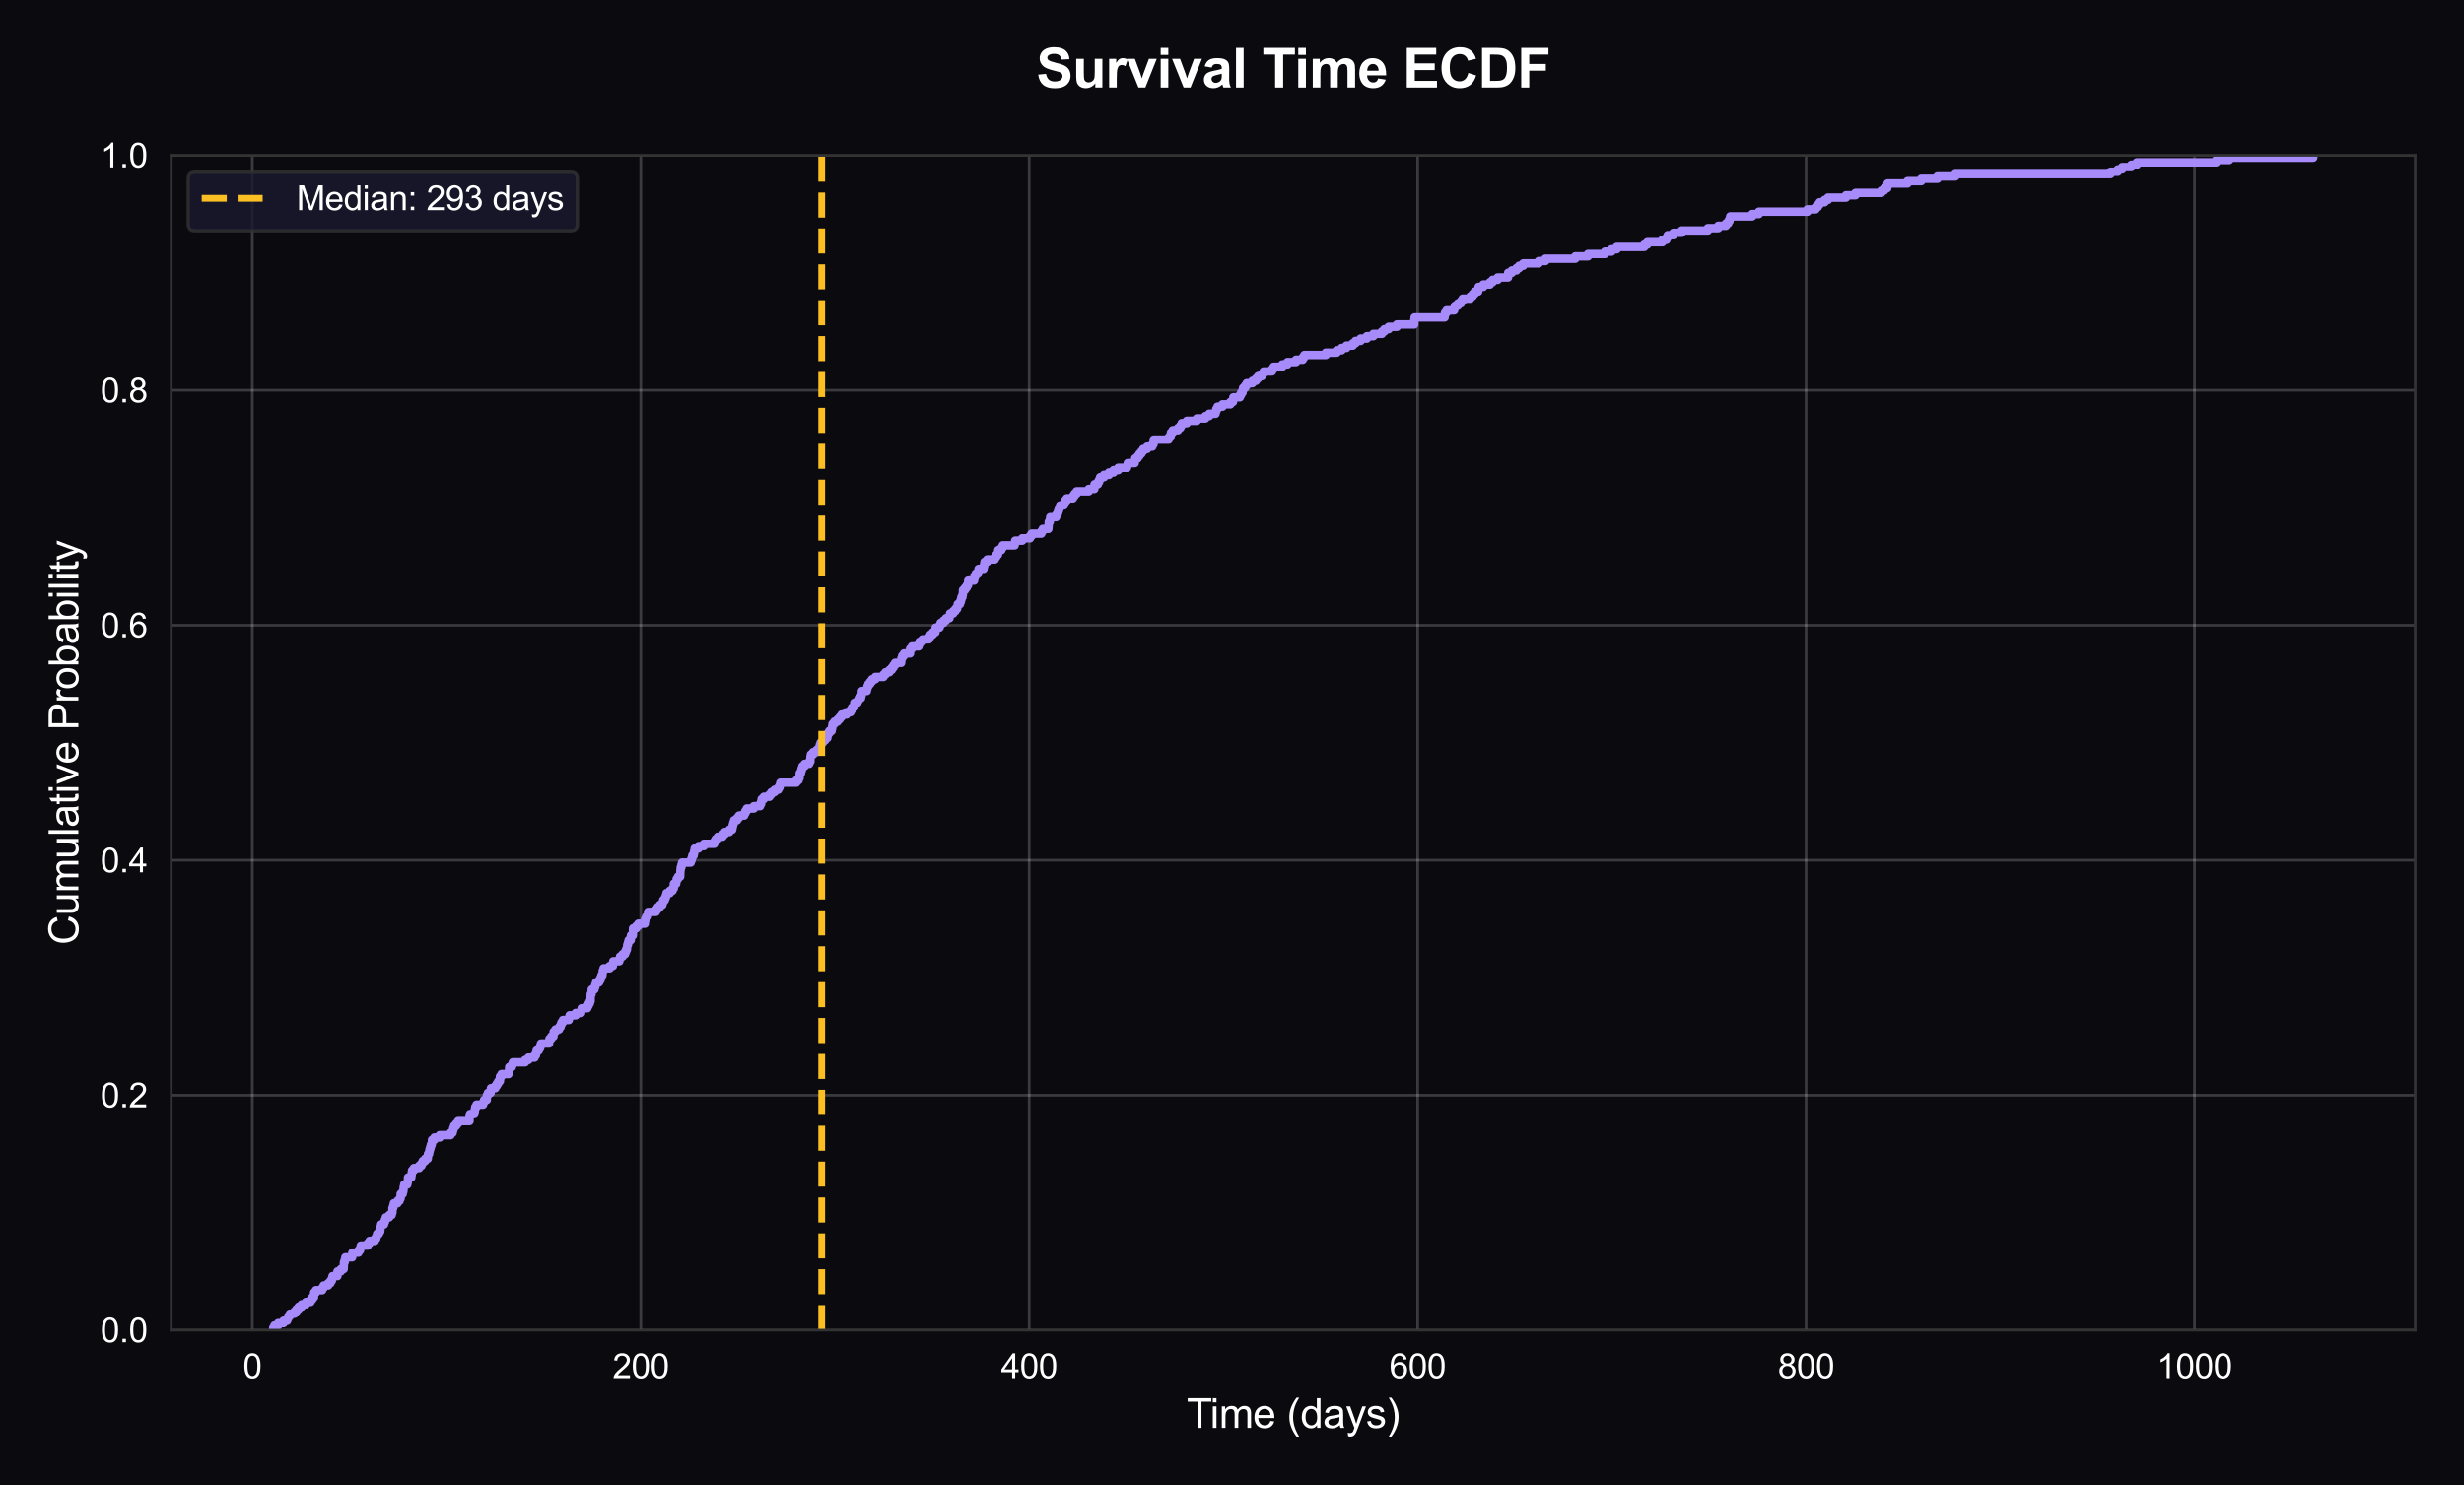
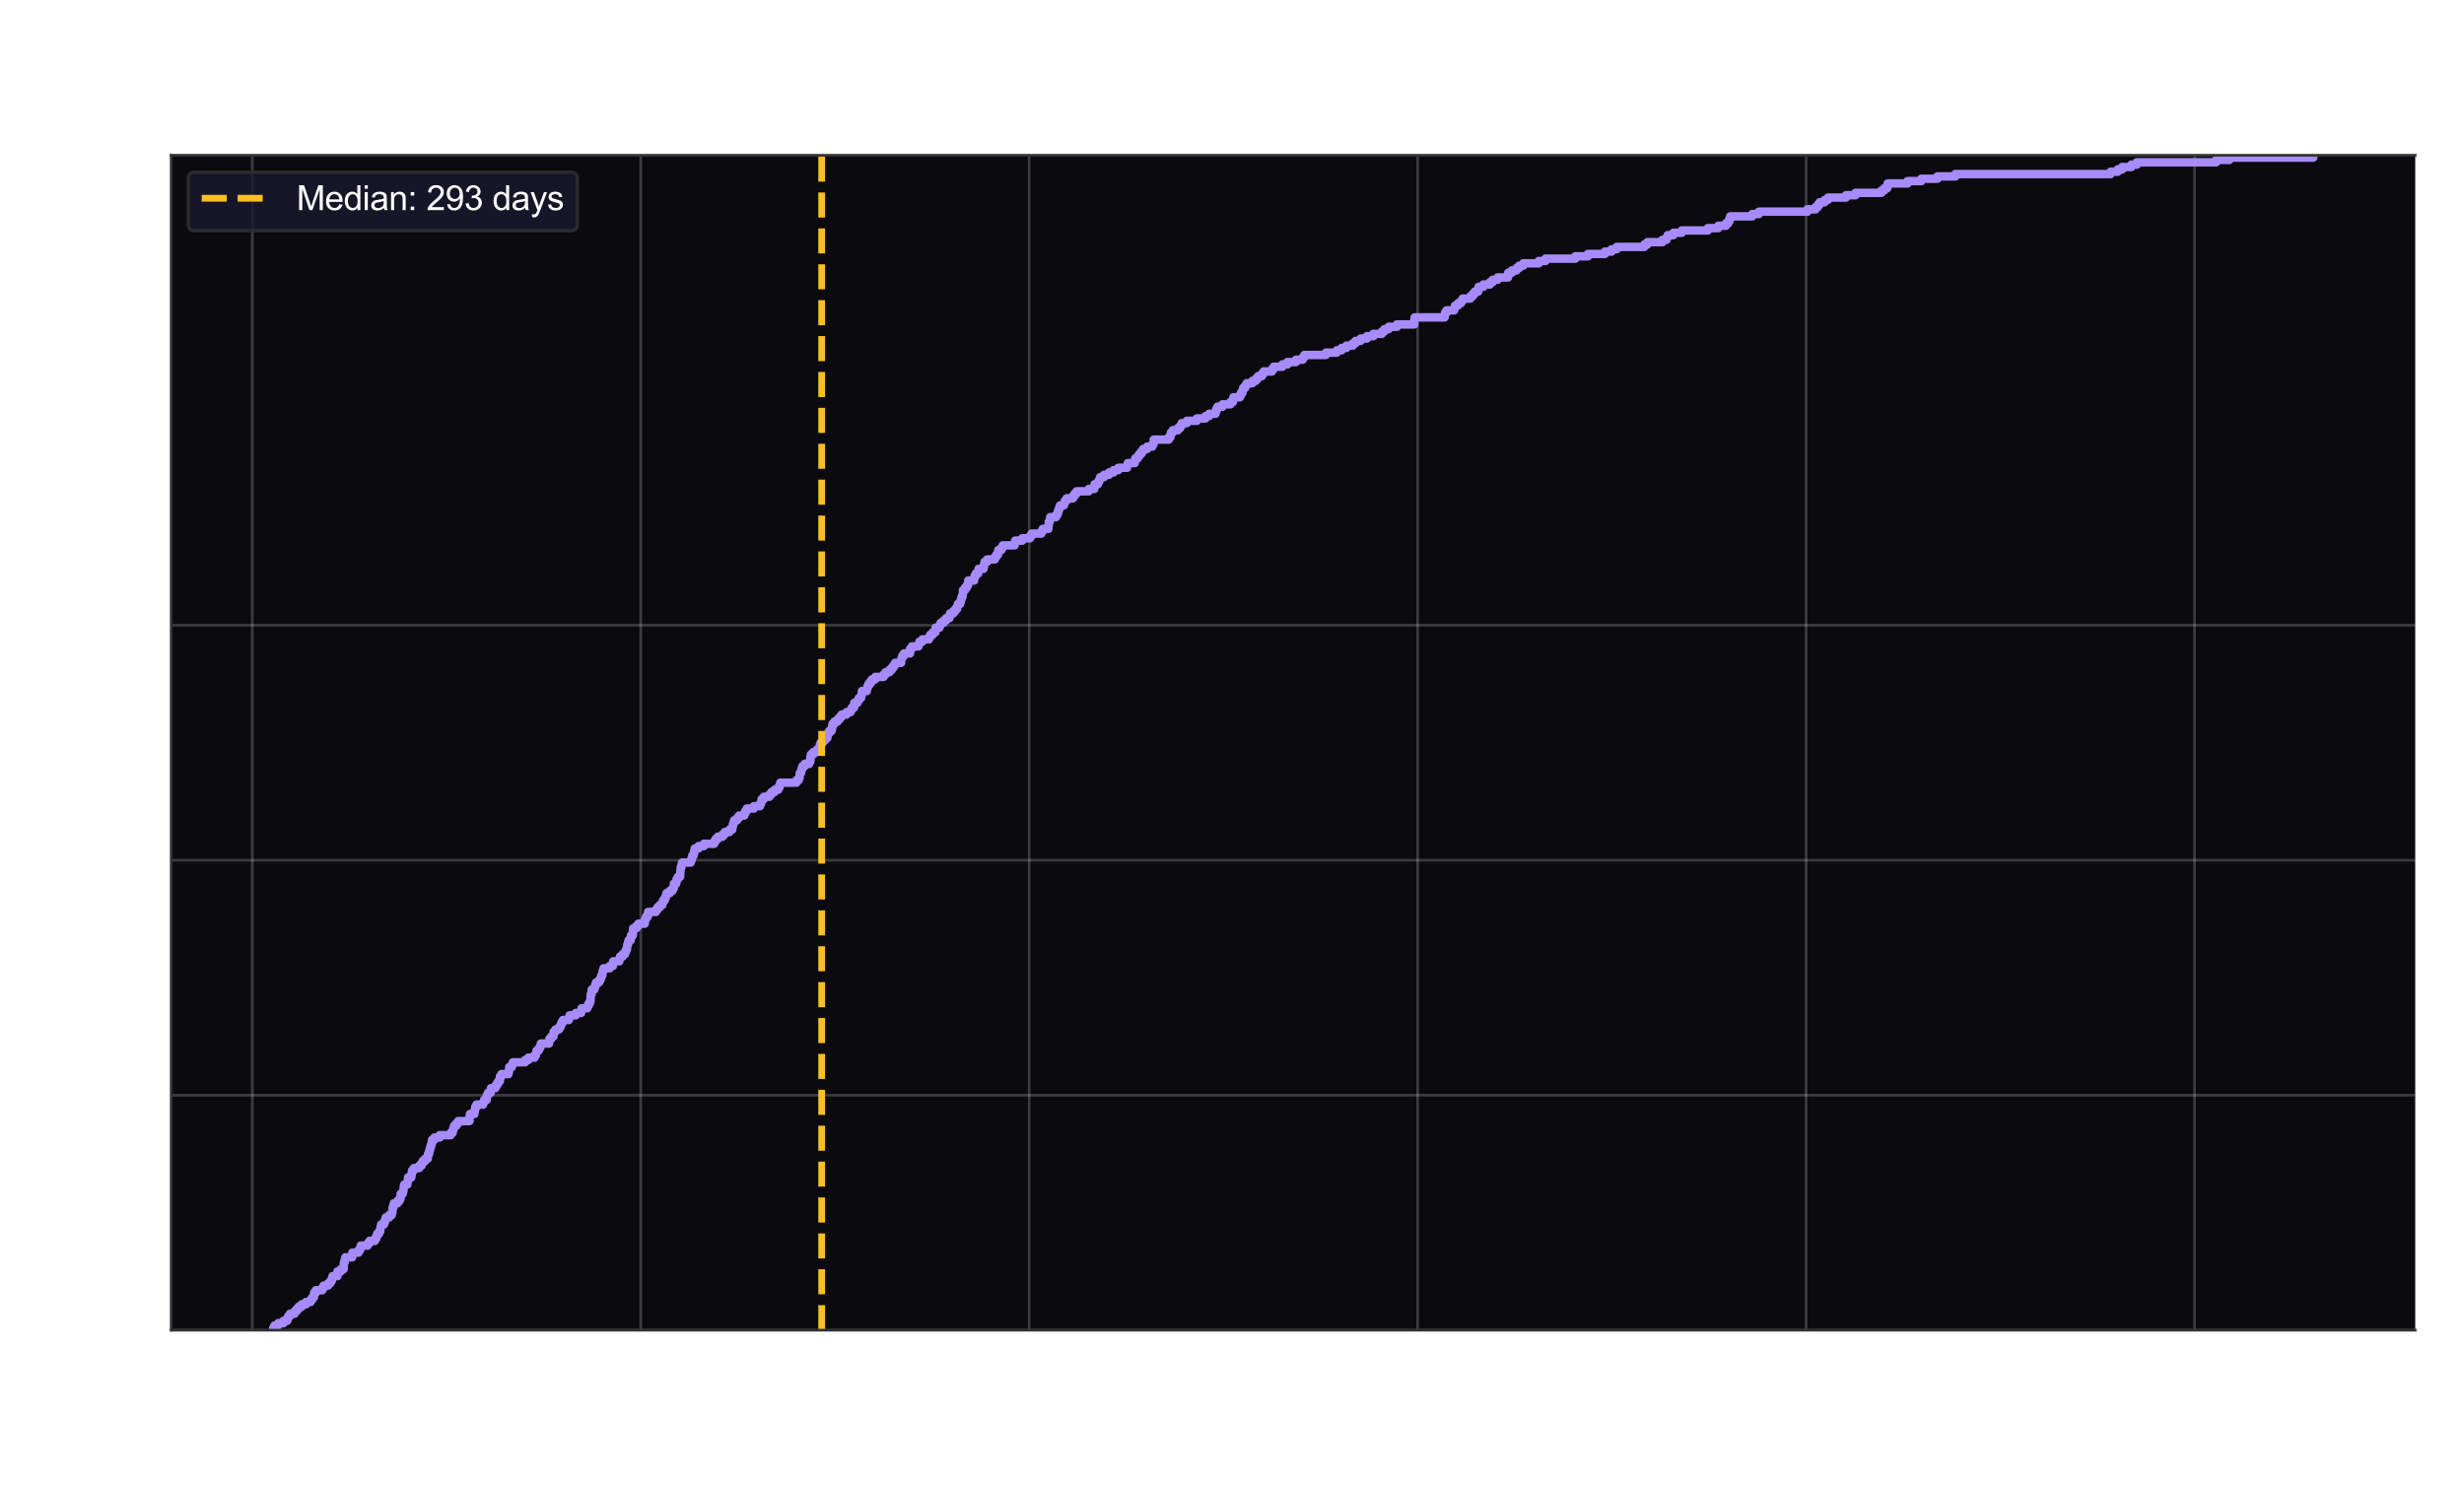
<svg xmlns="http://www.w3.org/2000/svg" xmlns:xlink="http://www.w3.org/1999/xlink" viewBox="0 0 727.555 438.659" version="1.1">
  <defs>
    <style type="text/css">*{stroke-linejoin: round; stroke-linecap: butt}</style>
  </defs>
  <g id="figure_1">
    <g id="patch_1">
-       <path d="M 0 438.659  L 727.555 438.659  L 727.555 0  L 0 0  z " style="fill: #0a0a0f" />
-     </g>
+       </g>
    <g id="axes_1">
      <g id="patch_2">
        <path d="M 50.561 392.853  L 713.155 392.853  L 713.155 45.852  L 50.561 45.852  z " style="fill: #0a0a0f" />
      </g>
      <g id="matplotlib.axis_1">
        <g id="xtick_1">
          <g id="line2d_1">
            <path d="M 74.498 392.853  L 74.498 45.852  " clip-path="url(#p4dcbb82576)" style="fill: none; stroke: #ffffff; stroke-opacity: 0.2; stroke-width: 0.8; stroke-linecap: round" />
          </g>
          <g id="text_1">
            <g style="fill: #ffffff" transform="translate(71.717 407.01) scale(0.1 -0.1)">
              <defs>
                <path id="ArialMT-30" d="M 266 2259  Q 266 3072 433 3567  Q 600 4063 929 4331  Q 1259 4600 1759 4600  Q 2128 4600 2406 4451  Q 2684 4303 2865 4023  Q 3047 3744 3150 3342  Q 3253 2941 3253 2259  Q 3253 1453 3087 958  Q 2922 463 2592 192  Q 2263 -78 1759 -78  Q 1097 -78 719 397  Q 266 969 266 2259  z M 844 2259  Q 844 1131 1108 757  Q 1372 384 1759 384  Q 2147 384 2411 759  Q 2675 1134 2675 2259  Q 2675 3391 2411 3762  Q 2147 4134 1753 4134  Q 1366 4134 1134 3806  Q 844 3388 844 2259  z " transform="scale(0.016)" />
              </defs>
              <use xlink:href="#ArialMT-30" />
            </g>
          </g>
        </g>
        <g id="xtick_2">
          <g id="line2d_2">
            <path d="M 189.196 392.853  L 189.196 45.852  " clip-path="url(#p4dcbb82576)" style="fill: none; stroke: #ffffff; stroke-opacity: 0.2; stroke-width: 0.8; stroke-linecap: round" />
          </g>
          <g id="text_2">
            <g style="fill: #ffffff" transform="translate(180.855 407.01) scale(0.1 -0.1)">
              <defs>
                <path id="ArialMT-32" d="M 3222 541  L 3222 0  L 194 0  Q 188 203 259 391  Q 375 700 629 1000  Q 884 1300 1366 1694  Q 2113 2306 2375 2664  Q 2638 3022 2638 3341  Q 2638 3675 2398 3904  Q 2159 4134 1775 4134  Q 1369 4134 1125 3890  Q 881 3647 878 3216  L 300 3275  Q 359 3922 746 4261  Q 1134 4600 1788 4600  Q 2447 4600 2831 4234  Q 3216 3869 3216 3328  Q 3216 3053 3103 2787  Q 2991 2522 2730 2228  Q 2469 1934 1863 1422  Q 1356 997 1212 845  Q 1069 694 975 541  L 3222 541  z " transform="scale(0.016)" />
              </defs>
              <use xlink:href="#ArialMT-32" />
              <use xlink:href="#ArialMT-30" transform="translate(55.615 0)" />
              <use xlink:href="#ArialMT-30" transform="translate(111.23 0)" />
            </g>
          </g>
        </g>
        <g id="xtick_3">
          <g id="line2d_3">
            <path d="M 303.894 392.853  L 303.894 45.852  " clip-path="url(#p4dcbb82576)" style="fill: none; stroke: #ffffff; stroke-opacity: 0.2; stroke-width: 0.8; stroke-linecap: round" />
          </g>
          <g id="text_3">
            <g style="fill: #ffffff" transform="translate(295.553 407.01) scale(0.1 -0.1)">
              <defs>
                <path id="ArialMT-34" d="M 2069 0  L 2069 1097  L 81 1097  L 81 1613  L 2172 4581  L 2631 4581  L 2631 1613  L 3250 1613  L 3250 1097  L 2631 1097  L 2631 0  L 2069 0  z M 2069 1613  L 2069 3678  L 634 1613  L 2069 1613  z " transform="scale(0.016)" />
              </defs>
              <use xlink:href="#ArialMT-34" />
              <use xlink:href="#ArialMT-30" transform="translate(55.615 0)" />
              <use xlink:href="#ArialMT-30" transform="translate(111.23 0)" />
            </g>
          </g>
        </g>
        <g id="xtick_4">
          <g id="line2d_4">
            <path d="M 418.592 392.853  L 418.592 45.852  " clip-path="url(#p4dcbb82576)" style="fill: none; stroke: #ffffff; stroke-opacity: 0.2; stroke-width: 0.8; stroke-linecap: round" />
          </g>
          <g id="text_4">
            <g style="fill: #ffffff" transform="translate(410.251 407.01) scale(0.1 -0.1)">
              <defs>
                <path id="ArialMT-36" d="M 3184 3459  L 2625 3416  Q 2550 3747 2413 3897  Q 2184 4138 1850 4138  Q 1581 4138 1378 3988  Q 1113 3794 959 3422  Q 806 3050 800 2363  Q 1003 2672 1297 2822  Q 1591 2972 1913 2972  Q 2475 2972 2870 2558  Q 3266 2144 3266 1488  Q 3266 1056 3080 686  Q 2894 316 2569 119  Q 2244 -78 1831 -78  Q 1128 -78 684 439  Q 241 956 241 2144  Q 241 3472 731 4075  Q 1159 4600 1884 4600  Q 2425 4600 2770 4297  Q 3116 3994 3184 3459  z M 888 1484  Q 888 1194 1011 928  Q 1134 663 1356 523  Q 1578 384 1822 384  Q 2178 384 2434 671  Q 2691 959 2691 1453  Q 2691 1928 2437 2201  Q 2184 2475 1800 2475  Q 1419 2475 1153 2201  Q 888 1928 888 1484  z " transform="scale(0.016)" />
              </defs>
              <use xlink:href="#ArialMT-36" />
              <use xlink:href="#ArialMT-30" transform="translate(55.615 0)" />
              <use xlink:href="#ArialMT-30" transform="translate(111.23 0)" />
            </g>
          </g>
        </g>
        <g id="xtick_5">
          <g id="line2d_5">
            <path d="M 533.291 392.853  L 533.291 45.852  " clip-path="url(#p4dcbb82576)" style="fill: none; stroke: #ffffff; stroke-opacity: 0.2; stroke-width: 0.8; stroke-linecap: round" />
          </g>
          <g id="text_5">
            <g style="fill: #ffffff" transform="translate(524.949 407.01) scale(0.1 -0.1)">
              <defs>
                <path id="ArialMT-38" d="M 1131 2484  Q 781 2613 612 2850  Q 444 3088 444 3419  Q 444 3919 803 4259  Q 1163 4600 1759 4600  Q 2359 4600 2725 4251  Q 3091 3903 3091 3403  Q 3091 3084 2923 2848  Q 2756 2613 2416 2484  Q 2838 2347 3058 2040  Q 3278 1734 3278 1309  Q 3278 722 2862 322  Q 2447 -78 1769 -78  Q 1091 -78 675 323  Q 259 725 259 1325  Q 259 1772 486 2073  Q 713 2375 1131 2484  z M 1019 3438  Q 1019 3113 1228 2906  Q 1438 2700 1772 2700  Q 2097 2700 2305 2904  Q 2513 3109 2513 3406  Q 2513 3716 2298 3927  Q 2084 4138 1766 4138  Q 1444 4138 1231 3931  Q 1019 3725 1019 3438  z M 838 1322  Q 838 1081 952 856  Q 1066 631 1291 507  Q 1516 384 1775 384  Q 2178 384 2440 643  Q 2703 903 2703 1303  Q 2703 1709 2433 1975  Q 2163 2241 1756 2241  Q 1359 2241 1098 1978  Q 838 1716 838 1322  z " transform="scale(0.016)" />
              </defs>
              <use xlink:href="#ArialMT-38" />
              <use xlink:href="#ArialMT-30" transform="translate(55.615 0)" />
              <use xlink:href="#ArialMT-30" transform="translate(111.23 0)" />
            </g>
          </g>
        </g>
        <g id="xtick_6">
          <g id="line2d_6">
            <path d="M 647.989 392.853  L 647.989 45.852  " clip-path="url(#p4dcbb82576)" style="fill: none; stroke: #ffffff; stroke-opacity: 0.2; stroke-width: 0.8; stroke-linecap: round" />
          </g>
          <g id="text_6">
            <g style="fill: #ffffff" transform="translate(636.867 407.01) scale(0.1 -0.1)">
              <defs>
                <path id="ArialMT-31" d="M 2384 0  L 1822 0  L 1822 3584  Q 1619 3391 1289 3197  Q 959 3003 697 2906  L 697 3450  Q 1169 3672 1522 3987  Q 1875 4303 2022 4600  L 2384 4600  L 2384 0  z " transform="scale(0.016)" />
              </defs>
              <use xlink:href="#ArialMT-31" />
              <use xlink:href="#ArialMT-30" transform="translate(55.615 0)" />
              <use xlink:href="#ArialMT-30" transform="translate(111.23 0)" />
              <use xlink:href="#ArialMT-30" transform="translate(166.846 0)" />
            </g>
          </g>
        </g>
        <g id="text_7">
          <g style="fill: #ffffff" transform="translate(350.415 421.733) scale(0.12 -0.12)">
            <defs>
-               <path id="ArialMT-54" d="M 1659 0  L 1659 4041  L 150 4041  L 150 4581  L 3781 4581  L 3781 4041  L 2266 4041  L 2266 0  L 1659 0  z " transform="scale(0.016)" />
              <path id="ArialMT-69" d="M 425 3934  L 425 4581  L 988 4581  L 988 3934  L 425 3934  z M 425 0  L 425 3319  L 988 3319  L 988 0  L 425 0  z " transform="scale(0.016)" />
              <path id="ArialMT-6d" d="M 422 0  L 422 3319  L 925 3319  L 925 2853  Q 1081 3097 1340 3245  Q 1600 3394 1931 3394  Q 2300 3394 2536 3241  Q 2772 3088 2869 2813  Q 3263 3394 3894 3394  Q 4388 3394 4653 3120  Q 4919 2847 4919 2278  L 4919 0  L 4359 0  L 4359 2091  Q 4359 2428 4304 2576  Q 4250 2725 4106 2815  Q 3963 2906 3769 2906  Q 3419 2906 3187 2673  Q 2956 2441 2956 1928  L 2956 0  L 2394 0  L 2394 2156  Q 2394 2531 2256 2718  Q 2119 2906 1806 2906  Q 1569 2906 1367 2781  Q 1166 2656 1075 2415  Q 984 2175 984 1722  L 984 0  L 422 0  z " transform="scale(0.016)" />
              <path id="ArialMT-65" d="M 2694 1069  L 3275 997  Q 3138 488 2766 206  Q 2394 -75 1816 -75  Q 1088 -75 661 373  Q 234 822 234 1631  Q 234 2469 665 2931  Q 1097 3394 1784 3394  Q 2450 3394 2872 2941  Q 3294 2488 3294 1666  Q 3294 1616 3291 1516  L 816 1516  Q 847 969 1125 678  Q 1403 388 1819 388  Q 2128 388 2347 550  Q 2566 713 2694 1069  z M 847 1978  L 2700 1978  Q 2663 2397 2488 2606  Q 2219 2931 1791 2931  Q 1403 2931 1139 2672  Q 875 2413 847 1978  z " transform="scale(0.016)" />
              <path id="ArialMT-20" transform="scale(0.016)" />
              <path id="ArialMT-28" d="M 1497 -1347  Q 1031 -759 709 28  Q 388 816 388 1659  Q 388 2403 628 3084  Q 909 3875 1497 4659  L 1900 4659  Q 1522 4009 1400 3731  Q 1209 3300 1100 2831  Q 966 2247 966 1656  Q 966 153 1900 -1347  L 1497 -1347  z " transform="scale(0.016)" />
              <path id="ArialMT-64" d="M 2575 0  L 2575 419  Q 2259 -75 1647 -75  Q 1250 -75 917 144  Q 584 363 401 755  Q 219 1147 219 1656  Q 219 2153 384 2558  Q 550 2963 881 3178  Q 1213 3394 1622 3394  Q 1922 3394 2156 3267  Q 2391 3141 2538 2938  L 2538 4581  L 3097 4581  L 3097 0  L 2575 0  z M 797 1656  Q 797 1019 1065 703  Q 1334 388 1700 388  Q 2069 388 2326 689  Q 2584 991 2584 1609  Q 2584 2291 2321 2609  Q 2059 2928 1675 2928  Q 1300 2928 1048 2622  Q 797 2316 797 1656  z " transform="scale(0.016)" />
              <path id="ArialMT-61" d="M 2588 409  Q 2275 144 1986 34  Q 1697 -75 1366 -75  Q 819 -75 525 192  Q 231 459 231 875  Q 231 1119 342 1320  Q 453 1522 633 1644  Q 813 1766 1038 1828  Q 1203 1872 1538 1913  Q 2219 1994 2541 2106  Q 2544 2222 2544 2253  Q 2544 2597 2384 2738  Q 2169 2928 1744 2928  Q 1347 2928 1158 2789  Q 969 2650 878 2297  L 328 2372  Q 403 2725 575 2942  Q 747 3159 1072 3276  Q 1397 3394 1825 3394  Q 2250 3394 2515 3294  Q 2781 3194 2906 3042  Q 3031 2891 3081 2659  Q 3109 2516 3109 2141  L 3109 1391  Q 3109 606 3145 398  Q 3181 191 3288 0  L 2700 0  Q 2613 175 2588 409  z M 2541 1666  Q 2234 1541 1622 1453  Q 1275 1403 1131 1340  Q 988 1278 909 1158  Q 831 1038 831 891  Q 831 666 1001 516  Q 1172 366 1500 366  Q 1825 366 2078 508  Q 2331 650 2450 897  Q 2541 1088 2541 1459  L 2541 1666  z " transform="scale(0.016)" />
              <path id="ArialMT-79" d="M 397 -1278  L 334 -750  Q 519 -800 656 -800  Q 844 -800 956 -737  Q 1069 -675 1141 -563  Q 1194 -478 1313 -144  Q 1328 -97 1363 -6  L 103 3319  L 709 3319  L 1400 1397  Q 1534 1031 1641 628  Q 1738 1016 1872 1384  L 2581 3319  L 3144 3319  L 1881 -56  Q 1678 -603 1566 -809  Q 1416 -1088 1222 -1217  Q 1028 -1347 759 -1347  Q 597 -1347 397 -1278  z " transform="scale(0.016)" />
              <path id="ArialMT-73" d="M 197 991  L 753 1078  Q 800 744 1014 566  Q 1228 388 1613 388  Q 2000 388 2187 545  Q 2375 703 2375 916  Q 2375 1106 2209 1216  Q 2094 1291 1634 1406  Q 1016 1563 777 1677  Q 538 1791 414 1992  Q 291 2194 291 2438  Q 291 2659 392 2848  Q 494 3038 669 3163  Q 800 3259 1026 3326  Q 1253 3394 1513 3394  Q 1903 3394 2198 3281  Q 2494 3169 2634 2976  Q 2775 2784 2828 2463  L 2278 2388  Q 2241 2644 2061 2787  Q 1881 2931 1553 2931  Q 1166 2931 1000 2803  Q 834 2675 834 2503  Q 834 2394 903 2306  Q 972 2216 1119 2156  Q 1203 2125 1616 2013  Q 2213 1853 2448 1751  Q 2684 1650 2818 1456  Q 2953 1263 2953 975  Q 2953 694 2789 445  Q 2625 197 2315 61  Q 2006 -75 1616 -75  Q 969 -75 630 194  Q 291 463 197 991  z " transform="scale(0.016)" />
              <path id="ArialMT-29" d="M 791 -1347  L 388 -1347  Q 1322 153 1322 1656  Q 1322 2244 1188 2822  Q 1081 3291 891 3722  Q 769 4003 388 4659  L 791 4659  Q 1378 3875 1659 3084  Q 1900 2403 1900 1659  Q 1900 816 1576 28  Q 1253 -759 791 -1347  z " transform="scale(0.016)" />
            </defs>
            <use xlink:href="#ArialMT-54" />
            <use xlink:href="#ArialMT-69" transform="translate(57.334 0)" />
            <use xlink:href="#ArialMT-6d" transform="translate(79.551 0)" />
            <use xlink:href="#ArialMT-65" transform="translate(162.852 0)" />
            <use xlink:href="#ArialMT-20" transform="translate(218.467 0)" />
            <use xlink:href="#ArialMT-28" transform="translate(246.25 0)" />
            <use xlink:href="#ArialMT-64" transform="translate(279.551 0)" />
            <use xlink:href="#ArialMT-61" transform="translate(335.166 0)" />
            <use xlink:href="#ArialMT-79" transform="translate(390.781 0)" />
            <use xlink:href="#ArialMT-73" transform="translate(440.781 0)" />
            <use xlink:href="#ArialMT-29" transform="translate(490.781 0)" />
          </g>
        </g>
      </g>
      <g id="matplotlib.axis_2">
        <g id="ytick_1">
          <g id="line2d_7">
            <path d="M 50.561 392.853  L 713.155 392.853  " clip-path="url(#p4dcbb82576)" style="fill: none; stroke: #ffffff; stroke-opacity: 0.2; stroke-width: 0.8; stroke-linecap: round" />
          </g>
          <g id="text_8">
            <g style="fill: #ffffff" transform="translate(29.661 396.431) scale(0.1 -0.1)">
              <defs>
                <path id="ArialMT-2e" d="M 581 0  L 581 641  L 1222 641  L 1222 0  L 581 0  z " transform="scale(0.016)" />
              </defs>
              <use xlink:href="#ArialMT-30" />
              <use xlink:href="#ArialMT-2e" transform="translate(55.615 0)" />
              <use xlink:href="#ArialMT-30" transform="translate(83.398 0)" />
            </g>
          </g>
        </g>
        <g id="ytick_2">
          <g id="line2d_8">
            <path d="M 50.561 323.452  L 713.155 323.452  " clip-path="url(#p4dcbb82576)" style="fill: none; stroke: #ffffff; stroke-opacity: 0.2; stroke-width: 0.8; stroke-linecap: round" />
          </g>
          <g id="text_9">
            <g style="fill: #ffffff" transform="translate(29.661 327.031) scale(0.1 -0.1)">
              <use xlink:href="#ArialMT-30" />
              <use xlink:href="#ArialMT-2e" transform="translate(55.615 0)" />
              <use xlink:href="#ArialMT-32" transform="translate(83.398 0)" />
            </g>
          </g>
        </g>
        <g id="ytick_3">
          <g id="line2d_9">
            <path d="M 50.561 254.053  L 713.155 254.053  " clip-path="url(#p4dcbb82576)" style="fill: none; stroke: #ffffff; stroke-opacity: 0.2; stroke-width: 0.8; stroke-linecap: round" />
          </g>
          <g id="text_10">
            <g style="fill: #ffffff" transform="translate(29.661 257.631) scale(0.1 -0.1)">
              <use xlink:href="#ArialMT-30" />
              <use xlink:href="#ArialMT-2e" transform="translate(55.615 0)" />
              <use xlink:href="#ArialMT-34" transform="translate(83.398 0)" />
            </g>
          </g>
        </g>
        <g id="ytick_4">
          <g id="line2d_10">
            <path d="M 50.561 184.653  L 713.155 184.653  " clip-path="url(#p4dcbb82576)" style="fill: none; stroke: #ffffff; stroke-opacity: 0.2; stroke-width: 0.8; stroke-linecap: round" />
          </g>
          <g id="text_11">
            <g style="fill: #ffffff" transform="translate(29.661 188.231) scale(0.1 -0.1)">
              <use xlink:href="#ArialMT-30" />
              <use xlink:href="#ArialMT-2e" transform="translate(55.615 0)" />
              <use xlink:href="#ArialMT-36" transform="translate(83.398 0)" />
            </g>
          </g>
        </g>
        <g id="ytick_5">
          <g id="line2d_11">
-             <path d="M 50.561 115.252  L 713.155 115.252  " clip-path="url(#p4dcbb82576)" style="fill: none; stroke: #ffffff; stroke-opacity: 0.2; stroke-width: 0.8; stroke-linecap: round" />
-           </g>
+             </g>
          <g id="text_12">
            <g style="fill: #ffffff" transform="translate(29.661 118.831) scale(0.1 -0.1)">
              <use xlink:href="#ArialMT-30" />
              <use xlink:href="#ArialMT-2e" transform="translate(55.615 0)" />
              <use xlink:href="#ArialMT-38" transform="translate(83.398 0)" />
            </g>
          </g>
        </g>
        <g id="ytick_6">
          <g id="line2d_12">
            <path d="M 50.561 45.852  L 713.155 45.852  " clip-path="url(#p4dcbb82576)" style="fill: none; stroke: #ffffff; stroke-opacity: 0.2; stroke-width: 0.8; stroke-linecap: round" />
          </g>
          <g id="text_13">
            <g style="fill: #ffffff" transform="translate(29.661 49.431) scale(0.1 -0.1)">
              <use xlink:href="#ArialMT-31" />
              <use xlink:href="#ArialMT-2e" transform="translate(55.615 0)" />
              <use xlink:href="#ArialMT-30" transform="translate(83.398 0)" />
            </g>
          </g>
        </g>
        <g id="text_14">
          <g style="fill: #ffffff" transform="translate(23.136 279.042) rotate(-90) scale(0.12 -0.12)">
            <defs>
              <path id="ArialMT-43" d="M 3763 1606  L 4369 1453  Q 4178 706 3683 314  Q 3188 -78 2472 -78  Q 1731 -78 1267 223  Q 803 525 561 1097  Q 319 1669 319 2325  Q 319 3041 592 3573  Q 866 4106 1370 4382  Q 1875 4659 2481 4659  Q 3169 4659 3637 4309  Q 4106 3959 4291 3325  L 3694 3184  Q 3534 3684 3231 3912  Q 2928 4141 2469 4141  Q 1941 4141 1586 3887  Q 1231 3634 1087 3207  Q 944 2781 944 2328  Q 944 1744 1114 1308  Q 1284 872 1643 656  Q 2003 441 2422 441  Q 2931 441 3284 734  Q 3638 1028 3763 1606  z " transform="scale(0.016)" />
              <path id="ArialMT-75" d="M 2597 0  L 2597 488  Q 2209 -75 1544 -75  Q 1250 -75 995 37  Q 741 150 617 320  Q 494 491 444 738  Q 409 903 409 1263  L 409 3319  L 972 3319  L 972 1478  Q 972 1038 1006 884  Q 1059 663 1231 536  Q 1403 409 1656 409  Q 1909 409 2131 539  Q 2353 669 2445 892  Q 2538 1116 2538 1541  L 2538 3319  L 3100 3319  L 3100 0  L 2597 0  z " transform="scale(0.016)" />
              <path id="ArialMT-6c" d="M 409 0  L 409 4581  L 972 4581  L 972 0  L 409 0  z " transform="scale(0.016)" />
              <path id="ArialMT-74" d="M 1650 503  L 1731 6  Q 1494 -44 1306 -44  Q 1000 -44 831 53  Q 663 150 594 308  Q 525 466 525 972  L 525 2881  L 113 2881  L 113 3319  L 525 3319  L 525 4141  L 1084 4478  L 1084 3319  L 1650 3319  L 1650 2881  L 1084 2881  L 1084 941  Q 1084 700 1114 631  Q 1144 563 1211 522  Q 1278 481 1403 481  Q 1497 481 1650 503  z " transform="scale(0.016)" />
              <path id="ArialMT-76" d="M 1344 0  L 81 3319  L 675 3319  L 1388 1331  Q 1503 1009 1600 663  Q 1675 925 1809 1294  L 2547 3319  L 3125 3319  L 1869 0  L 1344 0  z " transform="scale(0.016)" />
              <path id="ArialMT-50" d="M 494 0  L 494 4581  L 2222 4581  Q 2678 4581 2919 4538  Q 3256 4481 3484 4323  Q 3713 4166 3852 3881  Q 3991 3597 3991 3256  Q 3991 2672 3619 2267  Q 3247 1863 2275 1863  L 1100 1863  L 1100 0  L 494 0  z M 1100 2403  L 2284 2403  Q 2872 2403 3119 2622  Q 3366 2841 3366 3238  Q 3366 3525 3220 3729  Q 3075 3934 2838 4000  Q 2684 4041 2272 4041  L 1100 4041  L 1100 2403  z " transform="scale(0.016)" />
              <path id="ArialMT-72" d="M 416 0  L 416 3319  L 922 3319  L 922 2816  Q 1116 3169 1280 3281  Q 1444 3394 1641 3394  Q 1925 3394 2219 3213  L 2025 2691  Q 1819 2813 1613 2813  Q 1428 2813 1281 2702  Q 1134 2591 1072 2394  Q 978 2094 978 1738  L 978 0  L 416 0  z " transform="scale(0.016)" />
              <path id="ArialMT-6f" d="M 213 1659  Q 213 2581 725 3025  Q 1153 3394 1769 3394  Q 2453 3394 2887 2945  Q 3322 2497 3322 1706  Q 3322 1066 3130 698  Q 2938 331 2570 128  Q 2203 -75 1769 -75  Q 1072 -75 642 372  Q 213 819 213 1659  z M 791 1659  Q 791 1022 1069 705  Q 1347 388 1769 388  Q 2188 388 2466 706  Q 2744 1025 2744 1678  Q 2744 2294 2464 2611  Q 2184 2928 1769 2928  Q 1347 2928 1069 2612  Q 791 2297 791 1659  z " transform="scale(0.016)" />
              <path id="ArialMT-62" d="M 941 0  L 419 0  L 419 4581  L 981 4581  L 981 2947  Q 1338 3394 1891 3394  Q 2197 3394 2470 3270  Q 2744 3147 2920 2923  Q 3097 2700 3197 2384  Q 3297 2069 3297 1709  Q 3297 856 2875 390  Q 2453 -75 1863 -75  Q 1275 -75 941 416  L 941 0  z M 934 1684  Q 934 1088 1097 822  Q 1363 388 1816 388  Q 2184 388 2453 708  Q 2722 1028 2722 1663  Q 2722 2313 2464 2622  Q 2206 2931 1841 2931  Q 1472 2931 1203 2611  Q 934 2291 934 1684  z " transform="scale(0.016)" />
            </defs>
            <use xlink:href="#ArialMT-43" />
            <use xlink:href="#ArialMT-75" transform="translate(72.217 0)" />
            <use xlink:href="#ArialMT-6d" transform="translate(127.832 0)" />
            <use xlink:href="#ArialMT-75" transform="translate(211.133 0)" />
            <use xlink:href="#ArialMT-6c" transform="translate(266.748 0)" />
            <use xlink:href="#ArialMT-61" transform="translate(288.965 0)" />
            <use xlink:href="#ArialMT-74" transform="translate(344.58 0)" />
            <use xlink:href="#ArialMT-69" transform="translate(372.363 0)" />
            <use xlink:href="#ArialMT-76" transform="translate(394.58 0)" />
            <use xlink:href="#ArialMT-65" transform="translate(444.58 0)" />
            <use xlink:href="#ArialMT-20" transform="translate(500.195 0)" />
            <use xlink:href="#ArialMT-50" transform="translate(527.979 0)" />
            <use xlink:href="#ArialMT-72" transform="translate(594.678 0)" />
            <use xlink:href="#ArialMT-6f" transform="translate(627.979 0)" />
            <use xlink:href="#ArialMT-62" transform="translate(683.594 0)" />
            <use xlink:href="#ArialMT-61" transform="translate(739.209 0)" />
            <use xlink:href="#ArialMT-62" transform="translate(794.824 0)" />
            <use xlink:href="#ArialMT-69" transform="translate(850.439 0)" />
            <use xlink:href="#ArialMT-6c" transform="translate(872.656 0)" />
            <use xlink:href="#ArialMT-69" transform="translate(894.873 0)" />
            <use xlink:href="#ArialMT-74" transform="translate(917.09 0)" />
            <use xlink:href="#ArialMT-79" transform="translate(944.873 0)" />
          </g>
        </g>
      </g>
      <g id="line2d_13">
        <path d="M 80.679 392.853  L 80.679 392.159  L 81.05 392.159  L 81.05 391.464  L 82.14 391.464  L 82.14 390.771  L 83.715 390.771  L 83.715 390.077  L 84.786 390.077  L 84.786 389.382  L 85.112 389.382  L 85.112 388.688  L 85.609 388.688  L 85.609 387.995  L 86.944 387.995  L 86.944 387.3  L 87.554 387.3  L 87.554 386.606  L 88.189 386.606  L 88.189 385.913  L 89.082 385.913  L 89.082 385.219  L 90.329 385.219  L 90.329 384.524  L 91.694 384.524  L 91.694 383.83  L 92.211 383.83  L 92.211 383.137  L 92.717 383.137  L 92.75 381.748  L 93.276 381.748  L 93.276 381.055  L 95.143 381.055  L 95.143 380.361  L 95.567 380.361  L 95.567 379.666  L 96.893 379.666  L 96.893 378.973  L 97.575 378.973  L 97.575 378.279  L 97.985 378.279  L 97.985 377.584  L 98.184 377.584  L 98.184 376.89  L 99.622 376.89  L 99.641 375.502  L 100.634 375.502  L 100.634 374.808  L 101.481 374.808  L 101.57 372.726  L 101.796 372.726  L 101.796 372.033  L 101.977 372.033  L 101.977 371.339  L 103.977 371.339  L 104.057 369.95  L 105.844 369.95  L 105.844 369.257  L 106.323 369.257  L 106.323 368.562  L 106.522 368.562  L 106.522 367.868  L 108.569 367.868  L 108.569 367.175  L 109.119 367.175  L 109.119 366.481  L 110.687 366.481  L 110.687 365.786  L 111.121 365.786  L 111.121 365.092  L 111.343 365.092  L 111.343 364.399  L 111.906 364.399  L 111.906 363.704  L 112.273 363.704  L 112.361 362.317  L 112.54 362.317  L 112.54 361.623  L 113.396 361.623  L 113.396 360.928  L 113.66 360.928  L 113.66 360.235  L 113.912 360.235  L 113.912 359.541  L 114.917 359.541  L 114.917 358.846  L 115.658 358.846  L 115.658 358.152  L 115.866 358.152  L 115.877 356.764  L 116.116 356.764  L 116.116 356.07  L 116.29 356.07  L 116.29 355.377  L 117.359 355.377  L 117.359 354.683  L 117.966 354.683  L 117.966 353.988  L 118.274 353.988  L 118.301 352.601  L 118.909 352.601  L 118.909 351.906  L 119.1 351.906  L 119.203 350.519  L 119.356 350.519  L 119.356 349.825  L 120.263 349.825  L 120.263 349.13  L 120.427 349.13  L 120.48 347.743  L 121.448 347.743  L 121.448 347.048  L 121.561 347.048  L 121.561 346.354  L 121.675 346.354  L 121.675 345.661  L 122.215 345.661  L 122.215 344.966  L 123.76 344.966  L 123.76 344.272  L 124.455 344.272  L 124.455 343.579  L 124.822 343.579  L 124.822 342.885  L 125.55 342.885  L 125.55 342.19  L 126.311 342.19  L 126.376 340.803  L 126.691 340.803  L 126.691 340.108  L 126.836 340.108  L 126.836 339.414  L 127.038 339.414  L 127.038 338.721  L 127.244 338.721  L 127.244 338.026  L 127.489 338.026  L 127.574 336.639  L 128.257 336.639  L 128.257 335.945  L 129.826 335.945  L 129.826 335.25  L 133.051 335.25  L 133.051 334.557  L 133.654 334.557  L 133.654 333.863  L 133.834 333.863  L 133.834 333.168  L 134.09 333.168  L 134.09 332.474  L 134.718 332.474  L 134.718 331.781  L 135.295 331.781  L 135.295 331.087  L 138.633 331.087  L 138.64 329.699  L 138.765 329.699  L 138.765 329.005  L 140.067 329.005  L 140.067 328.31  L 140.19 328.31  L 140.19 327.616  L 140.311 327.616  L 140.311 326.923  L 140.698 326.923  L 140.698 326.228  L 142.636 326.228  L 142.636 325.534  L 142.94 325.534  L 142.94 324.841  L 143.726 324.841  L 143.754 323.452  L 144.068 323.452  L 144.068 322.759  L 144.872 322.759  L 144.968 321.37  L 146.248 321.37  L 146.248 320.676  L 146.708 320.676  L 146.708 319.983  L 147.129 319.983  L 147.129 319.288  L 147.612 319.288  L 147.627 317.901  L 148.077 317.901  L 148.077 317.207  L 150.137 317.207  L 150.137 316.512  L 150.295 316.512  L 150.35 315.125  L 151.137 315.125  L 151.137 314.43  L 151.413 314.43  L 151.413 313.736  L 155.043 313.736  L 155.043 313.043  L 156.037 313.043  L 156.037 312.349  L 157.827 312.349  L 157.827 311.654  L 158.25 311.654  L 158.25 310.961  L 158.441 310.961  L 158.441 310.267  L 159.073 310.267  L 159.073 309.572  L 159.482 309.572  L 159.482 308.878  L 159.726 308.878  L 159.726 308.185  L 162.119 308.185  L 162.229 306.796  L 162.773 306.796  L 162.773 306.103  L 163.42 306.103  L 163.477 304.714  L 164.024 304.714  L 164.024 304.021  L 165.079 304.021  L 165.079 303.327  L 165.519 303.327  L 165.519 302.632  L 165.787 302.632  L 165.787 301.938  L 166.221 301.938  L 166.221 301.245  L 167.955 301.245  L 167.955 300.55  L 168.191 300.55  L 168.191 299.856  L 169.998 299.856  L 169.998 299.163  L 171.58 299.163  L 171.58 298.469  L 171.726 298.469  L 171.726 297.774  L 173.42 297.774  L 173.42 297.08  L 173.776 297.08  L 173.776 296.387  L 174.138 296.387  L 174.138 295.692  L 174.373 295.692  L 174.427 293.611  L 174.677 293.611  L 174.728 292.223  L 175.516 292.223  L 175.516 291.529  L 175.761 291.529  L 175.761 290.834  L 175.993 290.834  L 175.993 290.14  L 176.895 290.14  L 176.895 289.447  L 177.31 289.447  L 177.31 288.752  L 177.568 288.752  L 177.568 288.058  L 177.867 288.058  L 177.974 286.671  L 178.215 286.671  L 178.215 285.976  L 180.022 285.976  L 180.022 285.283  L 180.968 285.283  L 181.072 283.894  L 182.864 283.894  L 182.864 283.2  L 183.069 283.2  L 183.069 282.507  L 183.814 282.507  L 183.814 281.812  L 184.537 281.812  L 184.537 281.118  L 184.842 281.118  L 184.842 280.425  L 185.116 280.425  L 185.211 279.036  L 185.419 279.036  L 185.419 278.342  L 185.624 278.342  L 185.624 277.649  L 186.238 277.649  L 186.308 276.26  L 186.867 276.26  L 186.928 274.178  L 187.85 274.178  L 187.85 273.485  L 188.481 273.485  L 188.481 272.791  L 190.381 272.791  L 190.489 271.402  L 190.782 271.402  L 190.782 270.709  L 191.284 270.709  L 191.359 269.32  L 193.67 269.32  L 193.67 268.627  L 194.155 268.627  L 194.155 267.933  L 194.848 267.933  L 194.848 267.238  L 195.594 267.238  L 195.594 266.545  L 195.816 266.545  L 195.816 265.851  L 196.305 265.851  L 196.305 265.156  L 196.597 265.156  L 196.597 264.462  L 196.797 264.462  L 196.797 263.769  L 197.779 263.769  L 197.779 263.075  L 198.56 263.075  L 198.56 262.38  L 198.947 262.38  L 198.967 260.993  L 199.647 260.993  L 199.647 260.298  L 199.785 260.298  L 199.785 259.604  L 200.18 259.604  L 200.18 258.911  L 200.826 258.911  L 200.924 256.829  L 200.998 256.829  L 200.998 256.135  L 201.203 256.135  L 201.203 255.44  L 201.397 255.44  L 201.397 254.746  L 203.942 254.746  L 203.942 254.053  L 204.233 254.053  L 204.233 253.358  L 204.415 253.358  L 204.415 252.665  L 204.83 252.665  L 204.83 251.97  L 204.977 251.97  L 204.977 251.276  L 205.128 251.276  L 205.128 250.583  L 206.256 250.583  L 206.256 249.888  L 207.826 249.888  L 207.826 249.195  L 210.872 249.195  L 210.872 248.5  L 211.291 248.5  L 211.291 247.806  L 211.945 247.806  L 211.945 247.113  L 213.353 247.113  L 213.353 246.418  L 213.997 246.418  L 213.997 245.725  L 215.361 245.725  L 215.361 245.03  L 216.214 245.03  L 216.214 244.337  L 216.342 244.337  L 216.342 243.643  L 216.533 243.643  L 216.533 242.948  L 216.773 242.948  L 216.773 242.255  L 217.649 242.255  L 217.649 241.56  L 218.215 241.56  L 218.215 240.867  L 219.741 240.867  L 219.741 240.173  L 220.094 240.173  L 220.094 239.478  L 220.506 239.478  L 220.506 238.785  L 222.581 238.785  L 222.581 238.09  L 224.419 238.09  L 224.419 237.397  L 224.756 237.397  L 224.756 236.702  L 224.881 236.702  L 224.881 236.008  L 225.543 236.008  L 225.543 235.315  L 227.198 235.315  L 227.198 234.62  L 227.777 234.62  L 227.777 233.927  L 228.713 233.927  L 228.713 233.232  L 229.802 233.232  L 229.802 232.538  L 230.188 232.538  L 230.188 231.845  L 230.404 231.845  L 230.404 231.15  L 235.136 231.15  L 235.136 230.457  L 235.812 230.457  L 235.812 229.762  L 236.094 229.762  L 236.128 228.375  L 236.494 228.375  L 236.494 227.68  L 236.69 227.68  L 236.69 226.987  L 236.927 226.987  L 236.927 226.292  L 237.578 226.292  L 237.578 225.599  L 238.923 225.599  L 238.923 224.905  L 239.277 224.905  L 239.291 223.517  L 239.435 223.517  L 239.435 222.822  L 240.106 222.822  L 240.106 222.129  L 241.16 222.129  L 241.16 221.435  L 241.853 221.435  L 241.853 220.74  L 242.043 220.74  L 242.043 220.047  L 242.283 220.047  L 242.283 219.352  L 242.968 219.352  L 242.968 218.659  L 243.63 218.659  L 243.63 217.964  L 244.282 217.964  L 244.282 217.27  L 244.431 217.27  L 244.431 216.577  L 244.842 216.577  L 244.842 215.882  L 245.544 215.882  L 245.544 215.189  L 245.702 215.189  L 245.702 214.494  L 245.82 214.494  L 245.82 213.8  L 246.357 213.8  L 246.357 213.107  L 247.313 213.107  L 247.313 212.412  L 247.948 212.412  L 247.948 211.719  L 248.504 211.719  L 248.504 211.024  L 249.951 211.024  L 249.951 210.331  L 251.125 210.331  L 251.125 209.637  L 251.552 209.637  L 251.552 208.942  L 252.216 208.942  L 252.234 207.554  L 253.203 207.554  L 253.203 206.861  L 253.566 206.861  L 253.566 206.167  L 254.241 206.167  L 254.241 205.472  L 254.405 205.472  L 254.506 204.084  L 255.955 204.084  L 255.955 203.391  L 256.123 203.391  L 256.123 202.696  L 256.408 202.696  L 256.408 202.002  L 256.947 202.002  L 256.947 201.309  L 257.488 201.309  L 257.488 200.614  L 258.461 200.614  L 258.461 199.921  L 260.858 199.921  L 260.858 199.226  L 261.46 199.226  L 261.46 198.532  L 262.622 198.532  L 262.622 197.839  L 263.326 197.839  L 263.326 197.144  L 263.821 197.144  L 263.821 196.451  L 264.299 196.451  L 264.299 195.756  L 266.074 195.756  L 266.175 194.369  L 266.405 194.369  L 266.405 193.674  L 266.918 193.674  L 266.918 192.981  L 268.702 192.981  L 268.723 191.593  L 269.263 191.593  L 269.263 190.899  L 271.218 190.899  L 271.218 190.204  L 271.49 190.204  L 271.49 189.511  L 272.372 189.511  L 272.372 188.816  L 274.292 188.816  L 274.292 188.123  L 274.698 188.123  L 274.698 187.429  L 275.433 187.429  L 275.433 186.734  L 276.221 186.734  L 276.27 185.346  L 277.428 185.346  L 277.428 184.653  L 277.738 184.653  L 277.738 183.958  L 278.613 183.958  L 278.613 183.264  L 279.323 183.264  L 279.323 182.571  L 280.349 182.571  L 280.349 181.876  L 280.502 181.876  L 280.502 181.183  L 281.46 181.183  L 281.46 180.488  L 282.098 180.488  L 282.098 179.794  L 282.62 179.794  L 282.62 179.101  L 282.792 179.101  L 282.792 178.406  L 283.45 178.406  L 283.45 177.713  L 283.715 177.713  L 283.715 177.018  L 283.892 177.018  L 283.892 176.325  L 284.194 176.325  L 284.194 175.631  L 284.309 175.631  L 284.357 174.243  L 284.953 174.243  L 284.953 173.548  L 285.456 173.548  L 285.456 172.855  L 285.846 172.855  L 285.895 171.466  L 287.616 171.466  L 287.616 170.773  L 287.766 170.773  L 287.766 170.078  L 288.102 170.078  L 288.102 169.385  L 288.833 169.385  L 288.833 168.69  L 288.95 168.69  L 288.95 167.996  L 290.409 167.996  L 290.409 167.303  L 290.574 167.303  L 290.574 166.608  L 290.704 166.608  L 290.704 165.915  L 291.489 165.915  L 291.489 165.22  L 293.727 165.22  L 293.727 164.526  L 294.158 164.526  L 294.158 163.833  L 294.674 163.833  L 294.759 162.445  L 295.692 162.445  L 295.692 161.75  L 296.087 161.75  L 296.087 161.056  L 299.598 161.056  L 299.598 160.363  L 299.755 160.363  L 299.755 159.668  L 301.84 159.668  L 301.84 158.975  L 304.113 158.975  L 304.113 158.28  L 304.629 158.28  L 304.629 157.587  L 307.477 157.587  L 307.477 156.893  L 307.887 156.893  L 307.887 156.198  L 309.548 156.198  L 309.645 154.81  L 309.669 154.81  L 309.669 154.117  L 309.976 154.117  L 309.976 153.423  L 310.097 153.423  L 310.097 152.728  L 311.821 152.728  L 311.821 152.035  L 312.259 152.035  L 312.259 151.34  L 312.487 151.34  L 312.487 150.647  L 312.722 150.647  L 312.722 149.952  L 313.004 149.952  L 313.004 149.258  L 314.147 149.258  L 314.147 148.565  L 314.421 148.565  L 314.421 147.87  L 314.962 147.87  L 314.962 147.177  L 316.803 147.177  L 316.803 146.482  L 317.284 146.482  L 317.284 145.788  L 317.895 145.788  L 317.895 145.095  L 321.494 145.095  L 321.494 144.4  L 323.124 144.4  L 323.187 143.012  L 324.183 143.012  L 324.183 142.319  L 324.555 142.319  L 324.555 141.625  L 324.838 141.625  L 324.838 140.93  L 325.968 140.93  L 325.968 140.237  L 327.437 140.237  L 327.437 139.542  L 328.796 139.542  L 328.796 138.849  L 330.189 138.849  L 330.189 138.155  L 332.779 138.155  L 332.779 137.46  L 333 137.46  L 333 136.767  L 335.055 136.767  L 335.055 136.072  L 335.184 136.072  L 335.184 135.379  L 335.94 135.379  L 335.94 134.685  L 336.447 134.685  L 336.447 133.99  L 337.037 133.99  L 337.037 133.297  L 337.55 133.297  L 337.55 132.602  L 338.723 132.602  L 338.723 131.909  L 340.237 131.909  L 340.237 131.214  L 340.614 131.214  L 340.67 129.827  L 345.077 129.827  L 345.077 129.132  L 345.598 129.132  L 345.598 128.439  L 345.76 128.439  L 345.76 127.745  L 346.283 127.745  L 346.283 127.05  L 347.844 127.05  L 347.844 126.356  L 348.541 126.356  L 348.541 125.662  L 348.942 125.662  L 348.942 124.969  L 350.441 124.969  L 350.441 124.275  L 353.396 124.275  L 353.396 123.581  L 355.916 123.581  L 355.916 122.886  L 357.042 122.886  L 357.042 122.192  L 358.916 122.192  L 358.916 121.499  L 359.135 121.499  L 359.135 120.805  L 359.49 120.805  L 359.49 120.111  L 360.963 120.111  L 360.963 119.416  L 363.288 119.416  L 363.288 118.722  L 364.061 118.722  L 364.061 118.028  L 364.177 118.028  L 364.177 117.335  L 366.1 117.335  L 366.1 116.641  L 366.471 116.641  L 366.471 115.947  L 366.889 115.947  L 366.889 115.252  L 367.06 115.252  L 367.06 114.558  L 367.655 114.558  L 367.655 113.865  L 368.121 113.865  L 368.121 113.171  L 369.797 113.171  L 369.797 112.477  L 370.848 112.477  L 370.848 111.782  L 371.477 111.782  L 371.477 111.088  L 372.599 111.088  L 372.599 110.394  L 373.107 110.394  L 373.107 109.701  L 375.597 109.701  L 375.597 109.007  L 376.082 109.007  L 376.082 108.312  L 378.632 108.312  L 378.632 107.618  L 380.161 107.618  L 380.161 106.924  L 382.682 106.924  L 382.682 106.231  L 384.658 106.231  L 384.658 105.537  L 385.131 105.537  L 385.131 104.843  L 391.486 104.843  L 391.486 104.148  L 394.702 104.148  L 394.702 103.454  L 396.141 103.454  L 396.141 102.76  L 397.565 102.76  L 397.565 102.067  L 399.451 102.067  L 399.451 101.373  L 400.251 101.373  L 400.251 100.678  L 401.758 100.678  L 401.758 99.984  L 403.598 99.984  L 403.598 99.29  L 405.508 99.29  L 405.508 98.597  L 408.022 98.597  L 408.022 97.903  L 408.764 97.903  L 408.764 97.209  L 410.039 97.209  L 410.039 96.514  L 412.461 96.514  L 412.461 95.82  L 417.583 95.82  L 417.613 94.433  L 417.701 94.433  L 417.701 93.739  L 426.55 93.739  L 426.55 93.044  L 426.671 93.044  L 426.671 92.35  L 427.14 92.35  L 427.14 91.656  L 429.363 91.656  L 429.363 90.963  L 429.615 90.963  L 429.615 90.269  L 430.477 90.269  L 430.477 89.575  L 431.368 89.575  L 431.368 88.88  L 431.876 88.88  L 431.876 88.186  L 434.151 88.186  L 434.151 87.493  L 434.858 87.493  L 434.858 86.799  L 435.438 86.799  L 435.438 86.105  L 436.484 86.105  L 436.593 84.716  L 437.982 84.716  L 437.982 84.022  L 439.943 84.022  L 439.943 83.329  L 440.731 83.329  L 440.731 82.635  L 442.229 82.635  L 442.229 81.941  L 445.289 81.941  L 445.324 80.552  L 446.406 80.552  L 446.406 79.859  L 447.769 79.859  L 447.769 79.165  L 448.562 79.165  L 448.562 78.471  L 449.768 78.471  L 449.768 77.776  L 454.36 77.776  L 454.36 77.082  L 456.315 77.082  L 456.315 76.388  L 465.143 76.388  L 465.143 75.695  L 468.888 75.695  L 468.888 75.001  L 473.888 75.001  L 473.888 74.306  L 475.848 74.306  L 475.848 73.612  L 477.377 73.612  L 477.377 72.918  L 485.5 72.918  L 485.5 72.225  L 486.401 72.225  L 486.401 71.531  L 490.841 71.531  L 490.841 70.837  L 492.043 70.837  L 492.043 70.142  L 492.421 70.142  L 492.421 69.448  L 494.103 69.448  L 494.103 68.754  L 496.563 68.754  L 496.563 68.061  L 504.295 68.061  L 504.295 67.367  L 507.36 67.367  L 507.36 66.672  L 509.617 66.672  L 509.617 65.978  L 510.296 65.978  L 510.296 65.284  L 510.678 65.284  L 510.678 64.591  L 510.888 64.591  L 510.888 63.897  L 517.382 63.897  L 517.382 63.203  L 519.351 63.203  L 519.351 62.508  L 533.69 62.508  L 533.69 61.815  L 536.101 61.815  L 536.101 61.12  L 536.786 61.12  L 536.786 60.426  L 537.29 60.426  L 537.29 59.733  L 538.743 59.733  L 538.743 59.038  L 539.76 59.038  L 539.76 58.344  L 545.071 58.344  L 545.071 57.651  L 547.878 57.651  L 547.878 56.956  L 555.525 56.956  L 555.525 56.263  L 556.374 56.263  L 556.374 55.569  L 557.268 55.569  L 557.363 54.181  L 563.247 54.181  L 563.247 53.486  L 567.304 53.486  L 567.304 52.792  L 572.081 52.792  L 572.081 52.099  L 577.37 52.099  L 577.37 51.404  L 623.203 51.404  L 623.203 50.711  L 625.333 50.711  L 625.333 50.017  L 626.63 50.017  L 626.63 49.322  L 629.342 49.322  L 629.342 48.629  L 630.942 48.629  L 630.942 47.934  L 654.357 47.934  L 654.357 47.24  L 658.244 47.24  L 658.244 46.547  L 683.037 46.547  L 683.037 45.852  L 683.037 45.852  " clip-path="url(#p4dcbb82576)" style="fill: none; stroke: #a78bfa; stroke-width: 2.5; stroke-linecap: round" />
      </g>
      <g id="line2d_14">
        <path d="M 242.625 392.853  L 242.625 45.852  " clip-path="url(#p4dcbb82576)" style="fill: none; stroke-dasharray: 7.4,3.2; stroke-dashoffset: 0; stroke: #fbbf24; stroke-width: 2" />
      </g>
      <g id="patch_3">
        <path d="M 50.561 392.853  L 50.561 45.852  " style="fill: none; stroke: #333333; stroke-width: 0.8; stroke-linejoin: miter; stroke-linecap: square" />
      </g>
      <g id="patch_4">
-         <path d="M 713.155 392.853  L 713.155 45.852  " style="fill: none; stroke: #333333; stroke-width: 0.8; stroke-linejoin: miter; stroke-linecap: square" />
-       </g>
+         </g>
      <g id="patch_5">
        <path d="M 50.561 392.853  L 713.155 392.853  " style="fill: none; stroke: #333333; stroke-width: 0.8; stroke-linejoin: miter; stroke-linecap: square" />
      </g>
      <g id="patch_6">
        <path d="M 50.561 45.852  L 713.155 45.852  " style="fill: none; stroke: #333333; stroke-width: 0.8; stroke-linejoin: miter; stroke-linecap: square" />
      </g>
      <g id="text_15">
        <g style="fill: #ffffff" transform="translate(305.977 25.852) scale(0.16 -0.16)">
          <defs>
            <path id="Arial-BoldMT-53" d="M 231 1491  L 1131 1578  Q 1213 1125 1461 912  Q 1709 700 2131 700  Q 2578 700 2804 889  Q 3031 1078 3031 1331  Q 3031 1494 2936 1608  Q 2841 1722 2603 1806  Q 2441 1863 1863 2006  Q 1119 2191 819 2459  Q 397 2838 397 3381  Q 397 3731 595 4036  Q 794 4341 1167 4500  Q 1541 4659 2069 4659  Q 2931 4659 3367 4281  Q 3803 3903 3825 3272  L 2900 3231  Q 2841 3584 2645 3739  Q 2450 3894 2059 3894  Q 1656 3894 1428 3728  Q 1281 3622 1281 3444  Q 1281 3281 1419 3166  Q 1594 3019 2269 2859  Q 2944 2700 3267 2529  Q 3591 2359 3773 2064  Q 3956 1769 3956 1334  Q 3956 941 3737 597  Q 3519 253 3119 86  Q 2719 -81 2122 -81  Q 1253 -81 787 320  Q 322 722 231 1491  z " transform="scale(0.016)" />
            <path id="Arial-BoldMT-75" d="M 2644 0  L 2644 497  Q 2463 231 2167 78  Q 1872 -75 1544 -75  Q 1209 -75 943 72  Q 678 219 559 484  Q 441 750 441 1219  L 441 3319  L 1319 3319  L 1319 1794  Q 1319 1094 1367 936  Q 1416 778 1544 686  Q 1672 594 1869 594  Q 2094 594 2272 717  Q 2450 841 2515 1023  Q 2581 1206 2581 1919  L 2581 3319  L 3459 3319  L 3459 0  L 2644 0  z " transform="scale(0.016)" />
            <path id="Arial-BoldMT-72" d="M 1300 0  L 422 0  L 422 3319  L 1238 3319  L 1238 2847  Q 1447 3181 1614 3287  Q 1781 3394 1994 3394  Q 2294 3394 2572 3228  L 2300 2463  Q 2078 2606 1888 2606  Q 1703 2606 1575 2504  Q 1447 2403 1373 2137  Q 1300 1872 1300 1025  L 1300 0  z " transform="scale(0.016)" />
            <path id="Arial-BoldMT-76" d="M 1372 0  L 34 3319  L 956 3319  L 1581 1625  L 1763 1059  Q 1834 1275 1853 1344  Q 1897 1484 1947 1625  L 2578 3319  L 3481 3319  L 2163 0  L 1372 0  z " transform="scale(0.016)" />
            <path id="Arial-BoldMT-69" d="M 459 3769  L 459 4581  L 1338 4581  L 1338 3769  L 459 3769  z M 459 0  L 459 3319  L 1338 3319  L 1338 0  L 459 0  z " transform="scale(0.016)" />
            <path id="Arial-BoldMT-61" d="M 1116 2306  L 319 2450  Q 453 2931 781 3162  Q 1109 3394 1756 3394  Q 2344 3394 2631 3255  Q 2919 3116 3036 2902  Q 3153 2688 3153 2116  L 3144 1091  Q 3144 653 3186 445  Q 3228 238 3344 0  L 2475 0  Q 2441 88 2391 259  Q 2369 338 2359 363  Q 2134 144 1878 34  Q 1622 -75 1331 -75  Q 819 -75 523 203  Q 228 481 228 906  Q 228 1188 362 1408  Q 497 1628 739 1745  Q 981 1863 1438 1950  Q 2053 2066 2291 2166  L 2291 2253  Q 2291 2506 2166 2614  Q 2041 2722 1694 2722  Q 1459 2722 1328 2630  Q 1197 2538 1116 2306  z M 2291 1594  Q 2122 1538 1756 1459  Q 1391 1381 1278 1306  Q 1106 1184 1106 997  Q 1106 813 1243 678  Q 1381 544 1594 544  Q 1831 544 2047 700  Q 2206 819 2256 991  Q 2291 1103 2291 1419  L 2291 1594  z " transform="scale(0.016)" />
            <path id="Arial-BoldMT-6c" d="M 459 0  L 459 4581  L 1338 4581  L 1338 0  L 459 0  z " transform="scale(0.016)" />
            <path id="Arial-BoldMT-20" transform="scale(0.016)" />
            <path id="Arial-BoldMT-54" d="M 1497 0  L 1497 3806  L 138 3806  L 138 4581  L 3778 4581  L 3778 3806  L 2422 3806  L 2422 0  L 1497 0  z " transform="scale(0.016)" />
            <path id="Arial-BoldMT-6d" d="M 394 3319  L 1203 3319  L 1203 2866  Q 1638 3394 2238 3394  Q 2556 3394 2790 3262  Q 3025 3131 3175 2866  Q 3394 3131 3647 3262  Q 3900 3394 4188 3394  Q 4553 3394 4806 3245  Q 5059 3097 5184 2809  Q 5275 2597 5275 2122  L 5275 0  L 4397 0  L 4397 1897  Q 4397 2391 4306 2534  Q 4184 2722 3931 2722  Q 3747 2722 3584 2609  Q 3422 2497 3350 2280  Q 3278 2063 3278 1594  L 3278 0  L 2400 0  L 2400 1819  Q 2400 2303 2353 2443  Q 2306 2584 2207 2653  Q 2109 2722 1941 2722  Q 1738 2722 1575 2612  Q 1413 2503 1342 2297  Q 1272 2091 1272 1613  L 1272 0  L 394 0  L 394 3319  z " transform="scale(0.016)" />
            <path id="Arial-BoldMT-65" d="M 2381 1056  L 3256 909  Q 3088 428 2723 176  Q 2359 -75 1813 -75  Q 947 -75 531 491  Q 203 944 203 1634  Q 203 2459 634 2926  Q 1066 3394 1725 3394  Q 2466 3394 2894 2905  Q 3322 2416 3303 1406  L 1103 1406  Q 1113 1016 1316 798  Q 1519 581 1822 581  Q 2028 581 2168 693  Q 2309 806 2381 1056  z M 2431 1944  Q 2422 2325 2234 2523  Q 2047 2722 1778 2722  Q 1491 2722 1303 2513  Q 1116 2303 1119 1944  L 2431 1944  z " transform="scale(0.016)" />
            <path id="Arial-BoldMT-45" d="M 466 0  L 466 4581  L 3863 4581  L 3863 3806  L 1391 3806  L 1391 2791  L 3691 2791  L 3691 2019  L 1391 2019  L 1391 772  L 3950 772  L 3950 0  L 466 0  z " transform="scale(0.016)" />
            <path id="Arial-BoldMT-43" d="M 3397 1684  L 4294 1400  Q 4088 650 3608 286  Q 3128 -78 2391 -78  Q 1478 -78 890 545  Q 303 1169 303 2250  Q 303 3394 893 4026  Q 1484 4659 2447 4659  Q 3288 4659 3813 4163  Q 4125 3869 4281 3319  L 3366 3100  Q 3284 3456 3026 3662  Q 2769 3869 2400 3869  Q 1891 3869 1573 3503  Q 1256 3138 1256 2319  Q 1256 1450 1568 1081  Q 1881 713 2381 713  Q 2750 713 3015 947  Q 3281 1181 3397 1684  z " transform="scale(0.016)" />
            <path id="Arial-BoldMT-44" d="M 463 4581  L 2153 4581  Q 2725 4581 3025 4494  Q 3428 4375 3715 4072  Q 4003 3769 4153 3330  Q 4303 2891 4303 2247  Q 4303 1681 4163 1272  Q 3991 772 3672 463  Q 3431 228 3022 97  Q 2716 0 2203 0  L 463 0  L 463 4581  z M 1388 3806  L 1388 772  L 2078 772  Q 2466 772 2638 816  Q 2863 872 3011 1006  Q 3159 1141 3253 1448  Q 3347 1756 3347 2288  Q 3347 2819 3253 3103  Q 3159 3388 2990 3547  Q 2822 3706 2563 3763  Q 2369 3806 1803 3806  L 1388 3806  z " transform="scale(0.016)" />
            <path id="Arial-BoldMT-46" d="M 472 0  L 472 4581  L 3613 4581  L 3613 3806  L 1397 3806  L 1397 2722  L 3309 2722  L 3309 1947  L 1397 1947  L 1397 0  L 472 0  z " transform="scale(0.016)" />
          </defs>
          <use xlink:href="#Arial-BoldMT-53" />
          <use xlink:href="#Arial-BoldMT-75" transform="translate(66.699 0)" />
          <use xlink:href="#Arial-BoldMT-72" transform="translate(127.783 0)" />
          <use xlink:href="#Arial-BoldMT-76" transform="translate(166.699 0)" />
          <use xlink:href="#Arial-BoldMT-69" transform="translate(222.314 0)" />
          <use xlink:href="#Arial-BoldMT-76" transform="translate(250.098 0)" />
          <use xlink:href="#Arial-BoldMT-61" transform="translate(305.713 0)" />
          <use xlink:href="#Arial-BoldMT-6c" transform="translate(361.328 0)" />
          <use xlink:href="#Arial-BoldMT-20" transform="translate(389.111 0)" />
          <use xlink:href="#Arial-BoldMT-54" transform="translate(416.895 0)" />
          <use xlink:href="#Arial-BoldMT-69" transform="translate(476.229 0)" />
          <use xlink:href="#Arial-BoldMT-6d" transform="translate(504.012 0)" />
          <use xlink:href="#Arial-BoldMT-65" transform="translate(592.928 0)" />
          <use xlink:href="#Arial-BoldMT-20" transform="translate(648.543 0)" />
          <use xlink:href="#Arial-BoldMT-45" transform="translate(676.326 0)" />
          <use xlink:href="#Arial-BoldMT-43" transform="translate(743.025 0)" />
          <use xlink:href="#Arial-BoldMT-44" transform="translate(815.242 0)" />
          <use xlink:href="#Arial-BoldMT-46" transform="translate(887.459 0)" />
        </g>
      </g>
      <g id="legend_1">
        <g id="patch_7">
          <path d="M 57.561 68.145  L 168.496 68.145  Q 170.496 68.145 170.496 66.145  L 170.496 52.852  Q 170.496 50.852 168.496 50.852  L 57.561 50.852  Q 55.561 50.852 55.561 52.852  L 55.561 66.145  Q 55.561 68.145 57.561 68.145  z " style="fill: #1a1a2f; opacity: 0.8; stroke: #333333; stroke-linejoin: miter" />
        </g>
        <g id="line2d_15">
          <path d="M 59.561 58.54  L 69.561 58.54  L 79.561 58.54  " style="fill: none; stroke-dasharray: 7.4,3.2; stroke-dashoffset: 0; stroke: #fbbf24; stroke-width: 2" />
        </g>
        <g id="text_16">
          <g style="fill: #ffffff" transform="translate(87.561 62.04) scale(0.1 -0.1)">
            <defs>
              <path id="ArialMT-4d" d="M 475 0  L 475 4581  L 1388 4581  L 2472 1338  Q 2622 884 2691 659  Q 2769 909 2934 1394  L 4031 4581  L 4847 4581  L 4847 0  L 4263 0  L 4263 3834  L 2931 0  L 2384 0  L 1059 3900  L 1059 0  L 475 0  z " transform="scale(0.016)" />
              <path id="ArialMT-6e" d="M 422 0  L 422 3319  L 928 3319  L 928 2847  Q 1294 3394 1984 3394  Q 2284 3394 2536 3286  Q 2788 3178 2913 3003  Q 3038 2828 3088 2588  Q 3119 2431 3119 2041  L 3119 0  L 2556 0  L 2556 2019  Q 2556 2363 2490 2533  Q 2425 2703 2258 2804  Q 2091 2906 1866 2906  Q 1506 2906 1245 2678  Q 984 2450 984 1813  L 984 0  L 422 0  z " transform="scale(0.016)" />
              <path id="ArialMT-3a" d="M 578 2678  L 578 3319  L 1219 3319  L 1219 2678  L 578 2678  z M 578 0  L 578 641  L 1219 641  L 1219 0  L 578 0  z " transform="scale(0.016)" />
              <path id="ArialMT-39" d="M 350 1059  L 891 1109  Q 959 728 1153 556  Q 1347 384 1650 384  Q 1909 384 2104 503  Q 2300 622 2425 820  Q 2550 1019 2634 1356  Q 2719 1694 2719 2044  Q 2719 2081 2716 2156  Q 2547 1888 2255 1720  Q 1963 1553 1622 1553  Q 1053 1553 659 1965  Q 266 2378 266 3053  Q 266 3750 677 4175  Q 1088 4600 1706 4600  Q 2153 4600 2523 4359  Q 2894 4119 3086 3673  Q 3278 3228 3278 2384  Q 3278 1506 3087 986  Q 2897 466 2520 194  Q 2144 -78 1638 -78  Q 1100 -78 759 220  Q 419 519 350 1059  z M 2653 3081  Q 2653 3566 2395 3850  Q 2138 4134 1775 4134  Q 1400 4134 1122 3828  Q 844 3522 844 3034  Q 844 2597 1108 2323  Q 1372 2050 1759 2050  Q 2150 2050 2401 2323  Q 2653 2597 2653 3081  z " transform="scale(0.016)" />
              <path id="ArialMT-33" d="M 269 1209  L 831 1284  Q 928 806 1161 595  Q 1394 384 1728 384  Q 2125 384 2398 659  Q 2672 934 2672 1341  Q 2672 1728 2419 1979  Q 2166 2231 1775 2231  Q 1616 2231 1378 2169  L 1441 2663  Q 1497 2656 1531 2656  Q 1891 2656 2178 2843  Q 2466 3031 2466 3422  Q 2466 3731 2256 3934  Q 2047 4138 1716 4138  Q 1388 4138 1169 3931  Q 950 3725 888 3313  L 325 3413  Q 428 3978 793 4289  Q 1159 4600 1703 4600  Q 2078 4600 2393 4439  Q 2709 4278 2876 4000  Q 3044 3722 3044 3409  Q 3044 3113 2884 2869  Q 2725 2625 2413 2481  Q 2819 2388 3044 2092  Q 3269 1797 3269 1353  Q 3269 753 2831 336  Q 2394 -81 1725 -81  Q 1122 -81 723 278  Q 325 638 269 1209  z " transform="scale(0.016)" />
            </defs>
            <use xlink:href="#ArialMT-4d" />
            <use xlink:href="#ArialMT-65" transform="translate(83.301 0)" />
            <use xlink:href="#ArialMT-64" transform="translate(138.916 0)" />
            <use xlink:href="#ArialMT-69" transform="translate(194.531 0)" />
            <use xlink:href="#ArialMT-61" transform="translate(216.748 0)" />
            <use xlink:href="#ArialMT-6e" transform="translate(272.363 0)" />
            <use xlink:href="#ArialMT-3a" transform="translate(327.979 0)" />
            <use xlink:href="#ArialMT-20" transform="translate(355.762 0)" />
            <use xlink:href="#ArialMT-32" transform="translate(383.545 0)" />
            <use xlink:href="#ArialMT-39" transform="translate(439.16 0)" />
            <use xlink:href="#ArialMT-33" transform="translate(494.775 0)" />
            <use xlink:href="#ArialMT-20" transform="translate(550.391 0)" />
            <use xlink:href="#ArialMT-64" transform="translate(578.174 0)" />
            <use xlink:href="#ArialMT-61" transform="translate(633.789 0)" />
            <use xlink:href="#ArialMT-79" transform="translate(689.404 0)" />
            <use xlink:href="#ArialMT-73" transform="translate(739.404 0)" />
          </g>
        </g>
      </g>
    </g>
  </g>
  <defs>
    <clipPath id="p4dcbb82576">
      <rect x="50.561" y="45.852" width="662.594" height="347" />
    </clipPath>
  </defs>
</svg>